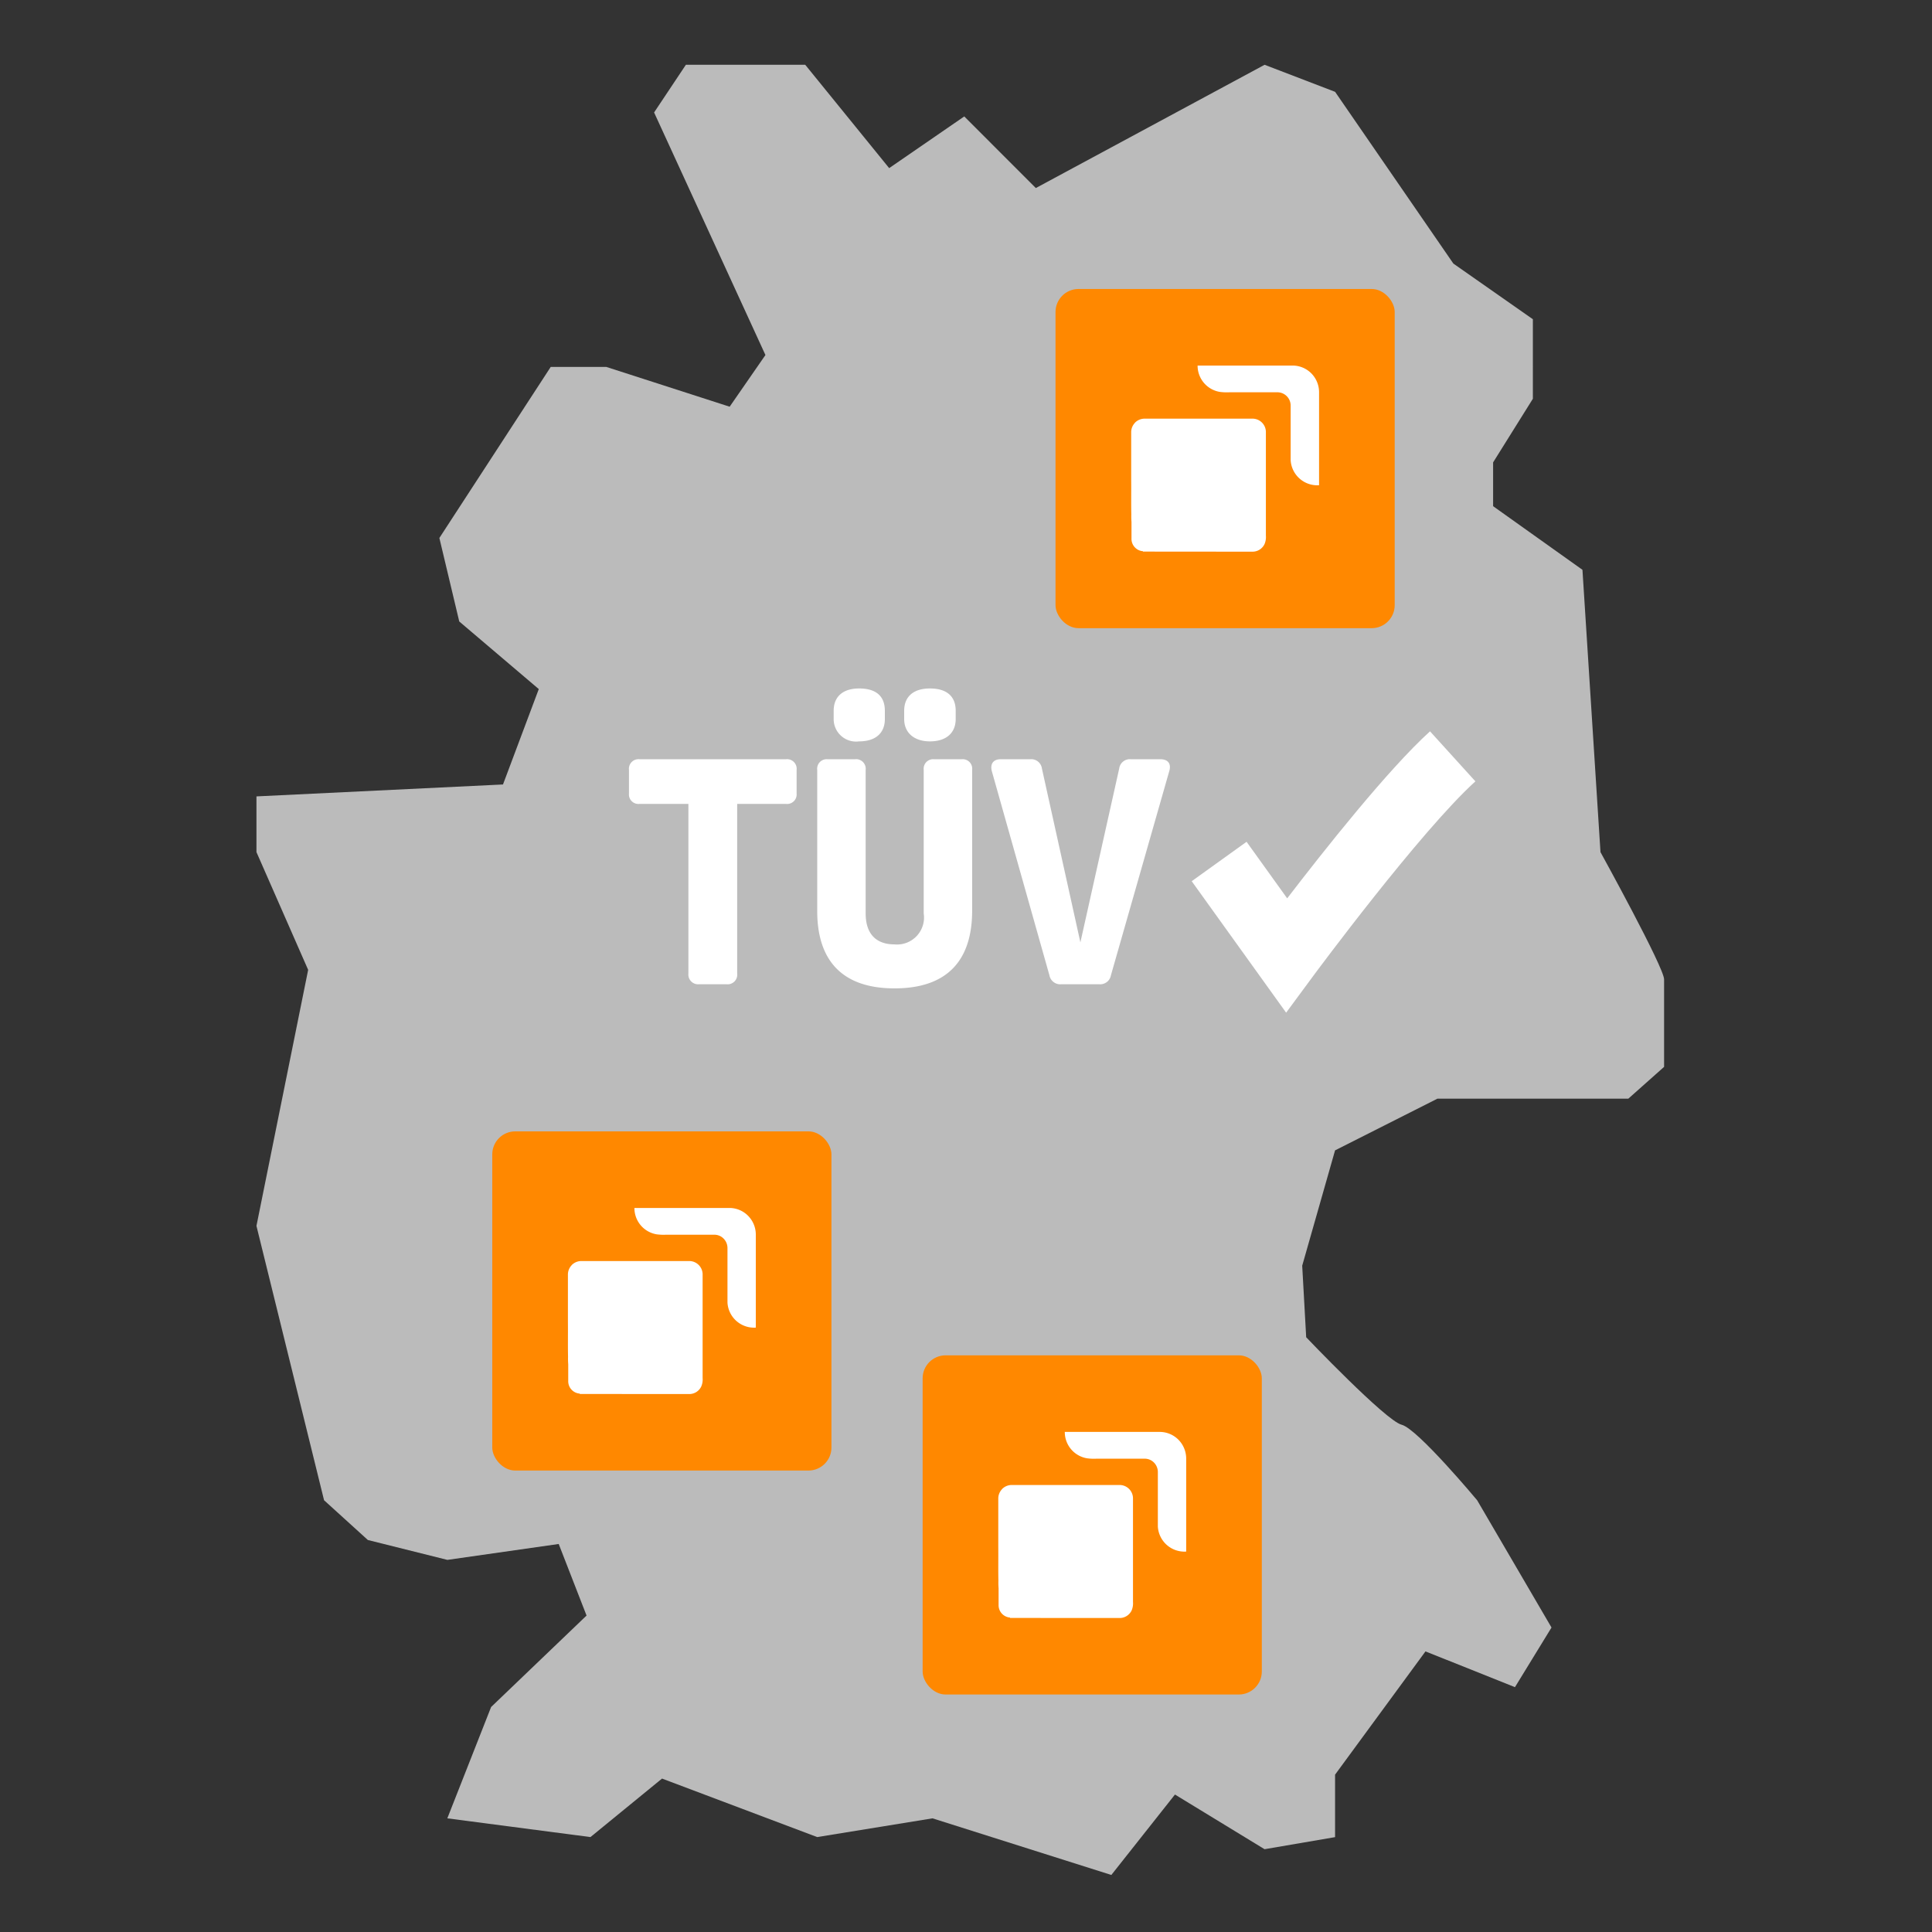
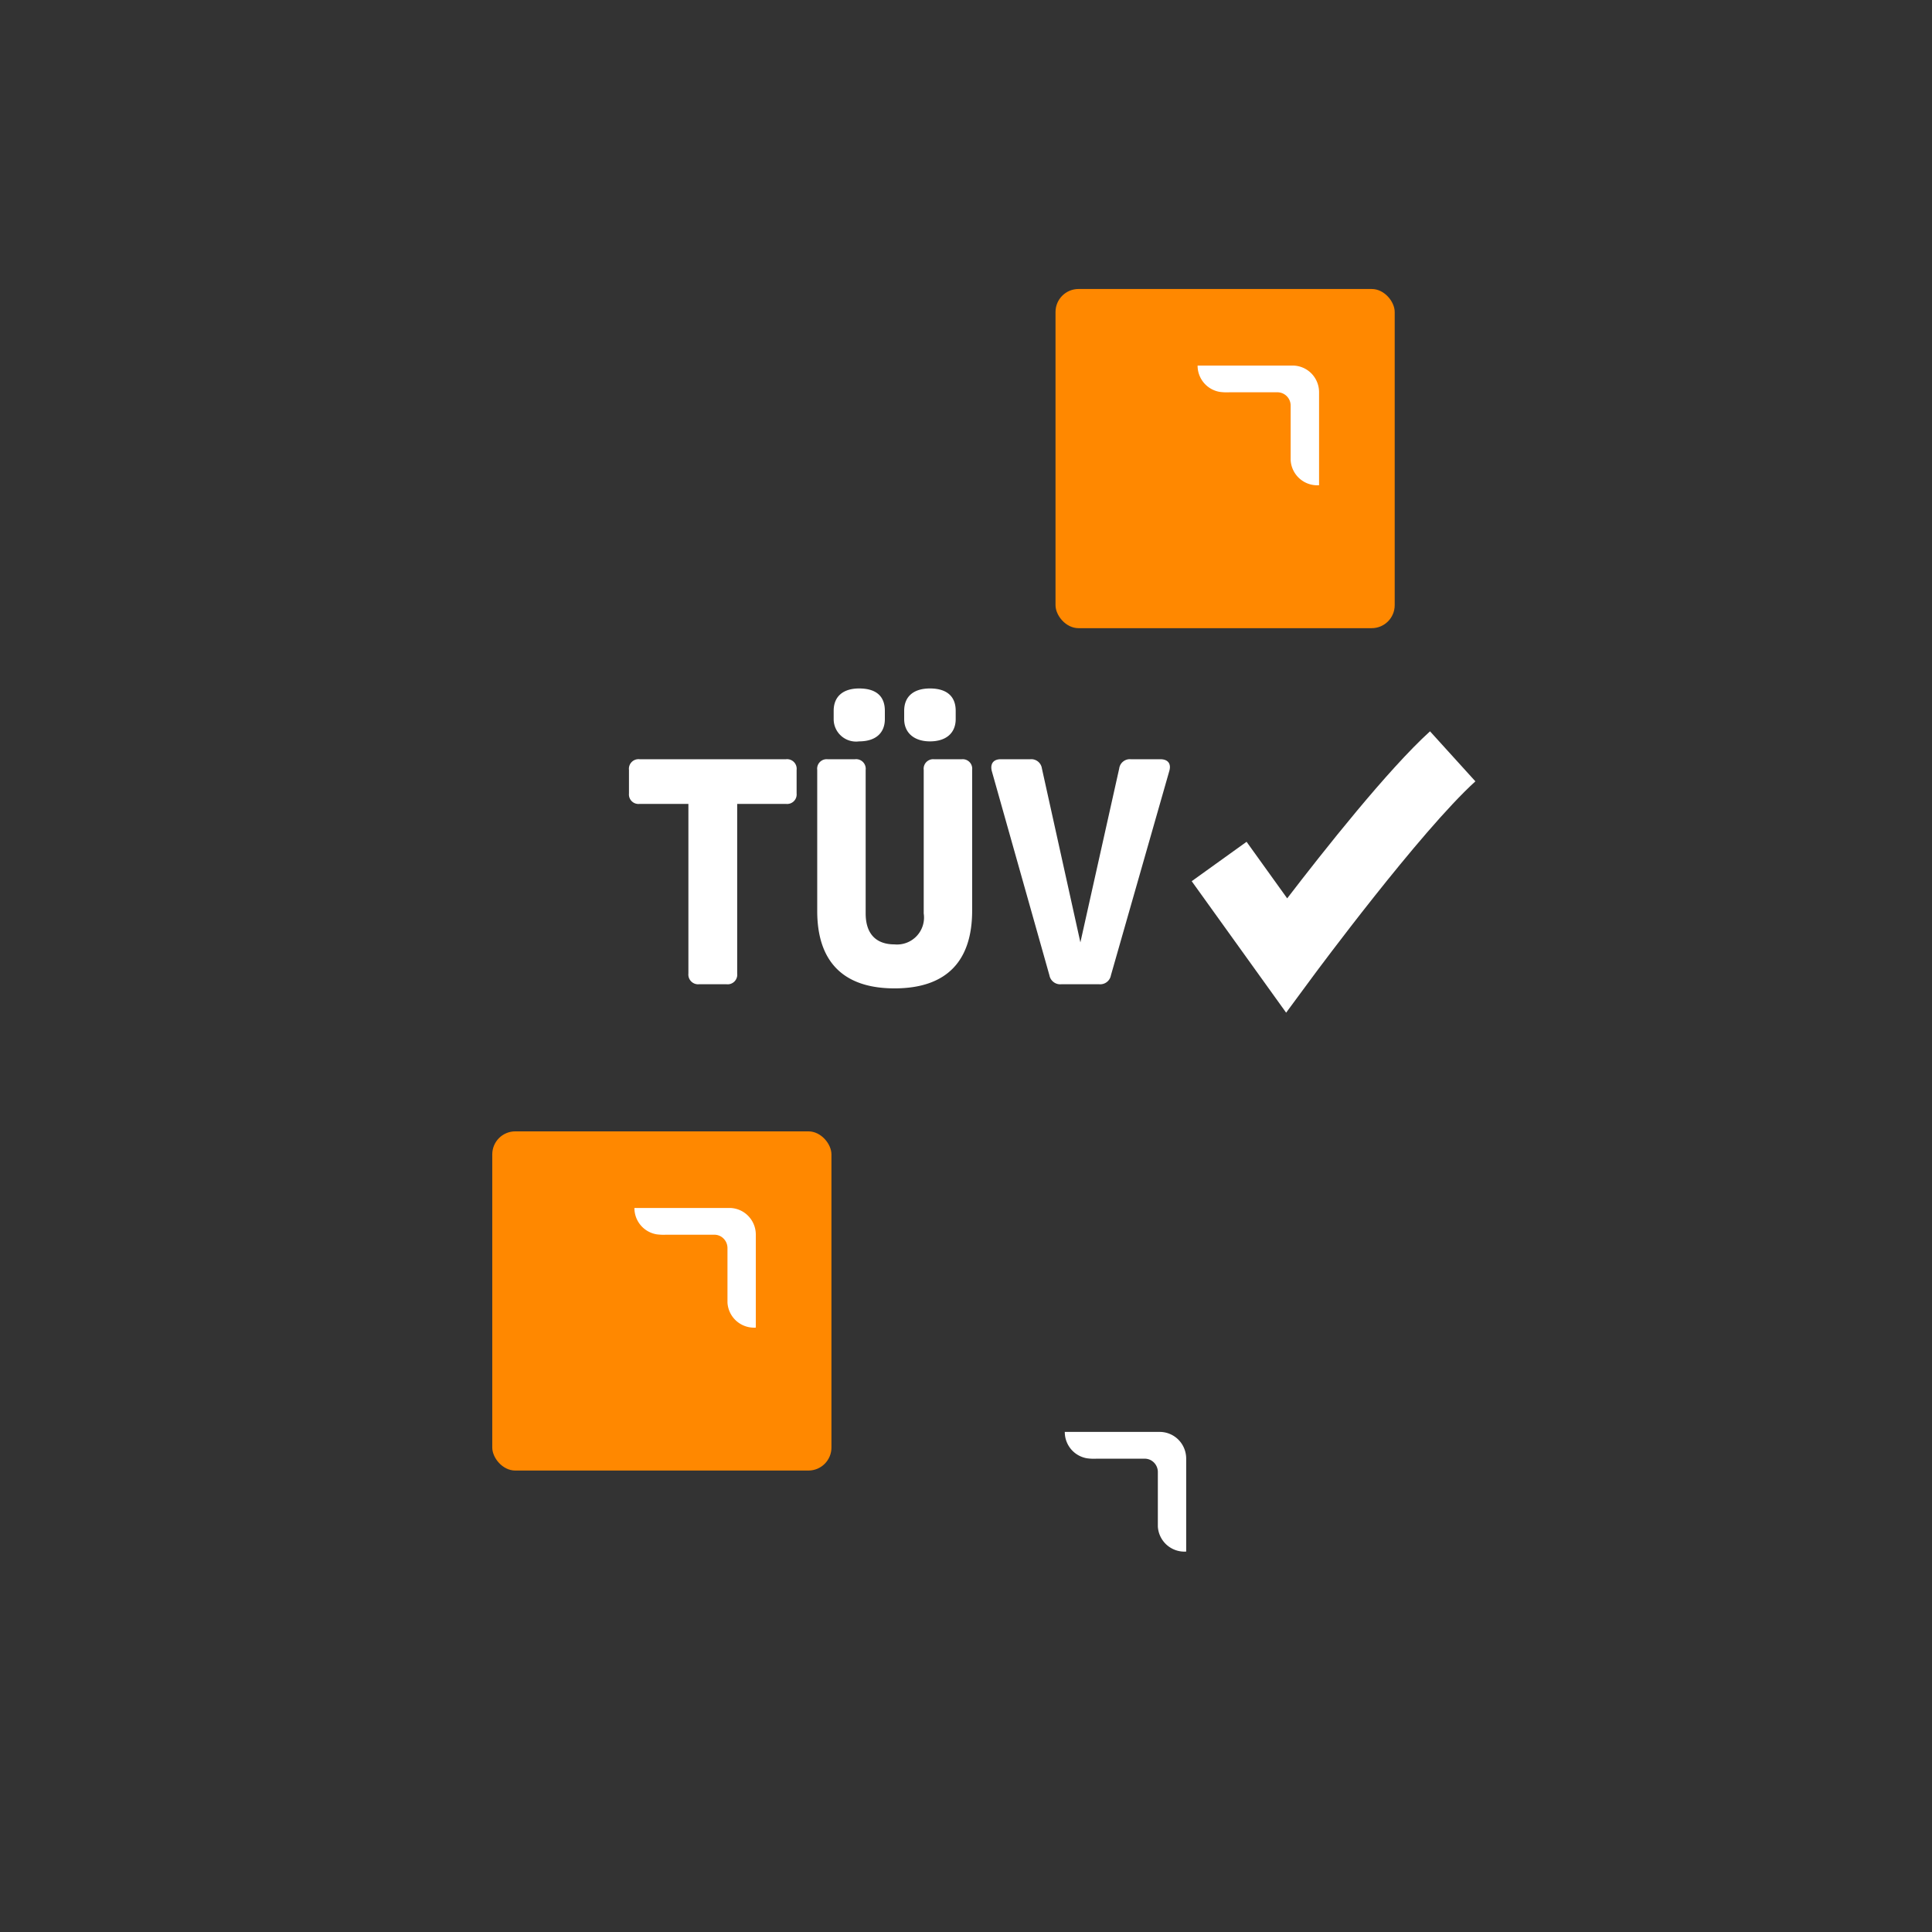
<svg xmlns="http://www.w3.org/2000/svg" id="b02b113a-78a5-46db-aadc-173f3515188c" data-name="Ebene 1" viewBox="0 0 150 150">
  <rect x="0" y="0" width="150" height="150" fill="#333333" stroke="none" />
  <defs>
    <style>.a9d21f06-2890-4fff-a54c-0cb1969ce31c{fill:#bbb;}.b3e4d82d-2aa8-43cb-9060-ee4aaf1dfb20{fill:#f80;}.e8333d86-396c-44ab-8768-639103d859de{fill:#fff;}</style>
  </defs>
  <title>strato-Illu-</title>
-   <path class="a9d21f06-2890-4fff-a54c-0cb1969ce31c" d="M53.253,5.027h9.263l6.519,8.026,5.83-4.013L80.422,14.6l17.761-9.57,5.474,2.1,9.181,13.333,6.174,4.322V30.96L115.925,35.9v3.4l6.936,4.94,1.4,21.919s4.939,8.954,4.939,9.88v6.792l-2.778,2.47H111.6l-7.946,4.013-2.551,8.953.309,5.557s6.175,6.483,7.41,6.792,5.865,5.866,5.865,5.866l5.772,9.879-2.839,4.631-6.946-2.778-7.02,9.57v4.851l-5.474.937-6.956-4.244-4.94,6.244L72.4,141.175l-8.953,1.455L51.4,138.088l-5.557,4.542L34.73,141.175l3.4-8.644,7.41-7.1-2.162-5.557-8.644,1.235-6.174-1.544-3.4-3.087-5.249-21.3L23.925,75.3l-4.014-9.143V61.832l19.141-.926L41.831,53.5l-6.175-5.249-1.543-6.483L42.757,28.49h4.322l9.571,3.087,2.778-4.013L50.784,8.731Z" />
  <rect class="b3e4d82d-2aa8-43cb-9060-ee4aaf1dfb20" x="38.219" y="87.839" width="26.334" height="26.334" rx="1.786" />
  <path class="e8333d86-396c-44ab-8768-639103d859de" d="M49.249,93.786q3.712,0,7.426,0a2.043,2.043,0,0,1,1.586.816,2.078,2.078,0,0,1,.42,1.254q0,3.61,0,7.219a2.066,2.066,0,0,1-2.2-1.946q0-2.121,0-4.24a1.045,1.045,0,0,0-.577-.925,1.067,1.067,0,0,0-.513-.1c-1.229,0-2.458,0-3.687,0a4.074,4.074,0,0,1-.733-.033,2.065,2.065,0,0,1-1.715-2.042Z" />
-   <path class="e8333d86-396c-44ab-8768-639103d859de" d="M44.378,98.231a1.048,1.048,0,0,1,.759-.324h8.408a1.041,1.041,0,0,1,1.006,1.01c0,2.69,0,5.381,0,8.072a1.384,1.384,0,0,1-.1.644,1.024,1.024,0,0,1-.912.6q-4.266,0-8.531-.007l0-.029a.96.96,0,0,1-.891-.982c0-.43,0-.86,0-1.29a5.283,5.283,0,0,1-.014-.59c-.02-.884,0-1.77-.01-2.655q0-1.861,0-3.725a1.045,1.045,0,0,1,.287-.719Z" />
-   <rect class="b3e4d82d-2aa8-43cb-9060-ee4aaf1dfb20" x="71.633" y="105.227" width="26.334" height="26.334" rx="1.786" />
  <path class="e8333d86-396c-44ab-8768-639103d859de" d="M82.663,111.174q3.713,0,7.426,0a2.05,2.05,0,0,1,1.587.817,2.083,2.083,0,0,1,.419,1.254q0,3.609,0,7.219a2.068,2.068,0,0,1-2.2-1.946q0-2.121,0-4.24a1.044,1.044,0,0,0-.577-.925,1.055,1.055,0,0,0-.513-.1q-1.844,0-3.687,0a3.9,3.9,0,0,1-.733-.033,2.065,2.065,0,0,1-1.715-2.041Z" />
-   <path class="e8333d86-396c-44ab-8768-639103d859de" d="M77.792,115.618a1.047,1.047,0,0,1,.759-.323l8.408,0a1.042,1.042,0,0,1,1.006,1.01c0,2.691,0,5.382,0,8.073a1.4,1.4,0,0,1-.1.644,1.029,1.029,0,0,1-.913.6q-4.266,0-8.531-.007l0-.029a.96.96,0,0,1-.891-.982c0-.43,0-.86,0-1.29a5.283,5.283,0,0,1-.014-.59c-.02-.885,0-1.77-.01-2.656q0-1.861,0-3.724a1.049,1.049,0,0,1,.287-.72Z" />
  <rect class="b3e4d82d-2aa8-43cb-9060-ee4aaf1dfb20" x="81.95" y="22.437" width="26.334" height="26.334" rx="1.786" />
  <path class="e8333d86-396c-44ab-8768-639103d859de" d="M92.981,28.383q3.713,0,7.425,0a2.049,2.049,0,0,1,1.587.816,2.079,2.079,0,0,1,.419,1.254q0,3.61,0,7.22a2.069,2.069,0,0,1-2.206-1.947q0-2.12,0-4.24a1.033,1.033,0,0,0-1.09-1.028c-1.229,0-2.459,0-3.688,0a4.083,4.083,0,0,1-.733-.033,2.065,2.065,0,0,1-1.714-2.042Z" />
-   <path class="e8333d86-396c-44ab-8768-639103d859de" d="M88.109,32.828a1.051,1.051,0,0,1,.759-.324q4.2,0,8.409,0a1.042,1.042,0,0,1,1.006,1.01c0,2.691,0,5.381,0,8.072a1.39,1.39,0,0,1-.1.645,1.025,1.025,0,0,1-.913.6q-4.265,0-8.531-.006l0-.029a.96.96,0,0,1-.89-.983c0-.43,0-.86,0-1.29a5.265,5.265,0,0,1-.014-.589c-.02-.885,0-1.771-.01-2.656q0-1.861,0-3.725a1.044,1.044,0,0,1,.286-.719Z" />
  <path class="e8333d86-396c-44ab-8768-639103d859de" d="M61.022,58.947a.745.745,0,0,1,.827.826v1.841a.738.738,0,0,1-.827.8H57.235V75.59a.746.746,0,0,1-.827.827H54.274a.757.757,0,0,1-.827-.827V62.414H49.66a.738.738,0,0,1-.827-.8V59.773a.745.745,0,0,1,.827-.826Z" />
  <path class="e8333d86-396c-44ab-8768-639103d859de" d="M74.677,58.947a.737.737,0,0,1,.8.826V70.709c0,3.761-1.84,6.028-6.028,6.028-4.107,0-6-2.214-6-6V59.773a.737.737,0,0,1,.8-.826h2.134a.745.745,0,0,1,.827.826V70.922c0,1.574.8,2.4,2.24,2.4a2.094,2.094,0,0,0,2.267-2.4V59.773a.738.738,0,0,1,.8-.826ZM68.7,55.186v.64c0,1.067-.693,1.734-2,1.734a1.74,1.74,0,0,1-1.974-1.734v-.64c0-1.147.774-1.734,1.974-1.734C68.009,53.452,68.7,54.039,68.7,55.186Zm5.5,0v.64c0,1.067-.72,1.734-2,1.734-1.227,0-2-.667-2-1.734v-.64c0-1.147.774-1.734,2-1.734C73.477,53.452,74.2,54.039,74.2,55.186Z" />
  <path class="e8333d86-396c-44ab-8768-639103d859de" d="M90.092,58.947c.587,0,.854.346.694.906l-4.535,15.87a.844.844,0,0,1-.907.694H82.41a.855.855,0,0,1-.933-.694L77,59.853c-.133-.56.133-.906.693-.906h2.294a.833.833,0,0,1,.907.72l2.987,13.5,3.014-13.5a.833.833,0,0,1,.907-.72Z" />
  <path class="e8333d86-396c-44ab-8768-639103d859de" d="M99.855,78.623,92.524,68.416l4.259-3.059,3.154,4.391c2.839-3.7,7.83-10.012,11.089-12.968l3.523,3.884c-4.29,3.891-12.473,14.951-12.556,15.062Z" />
</svg>